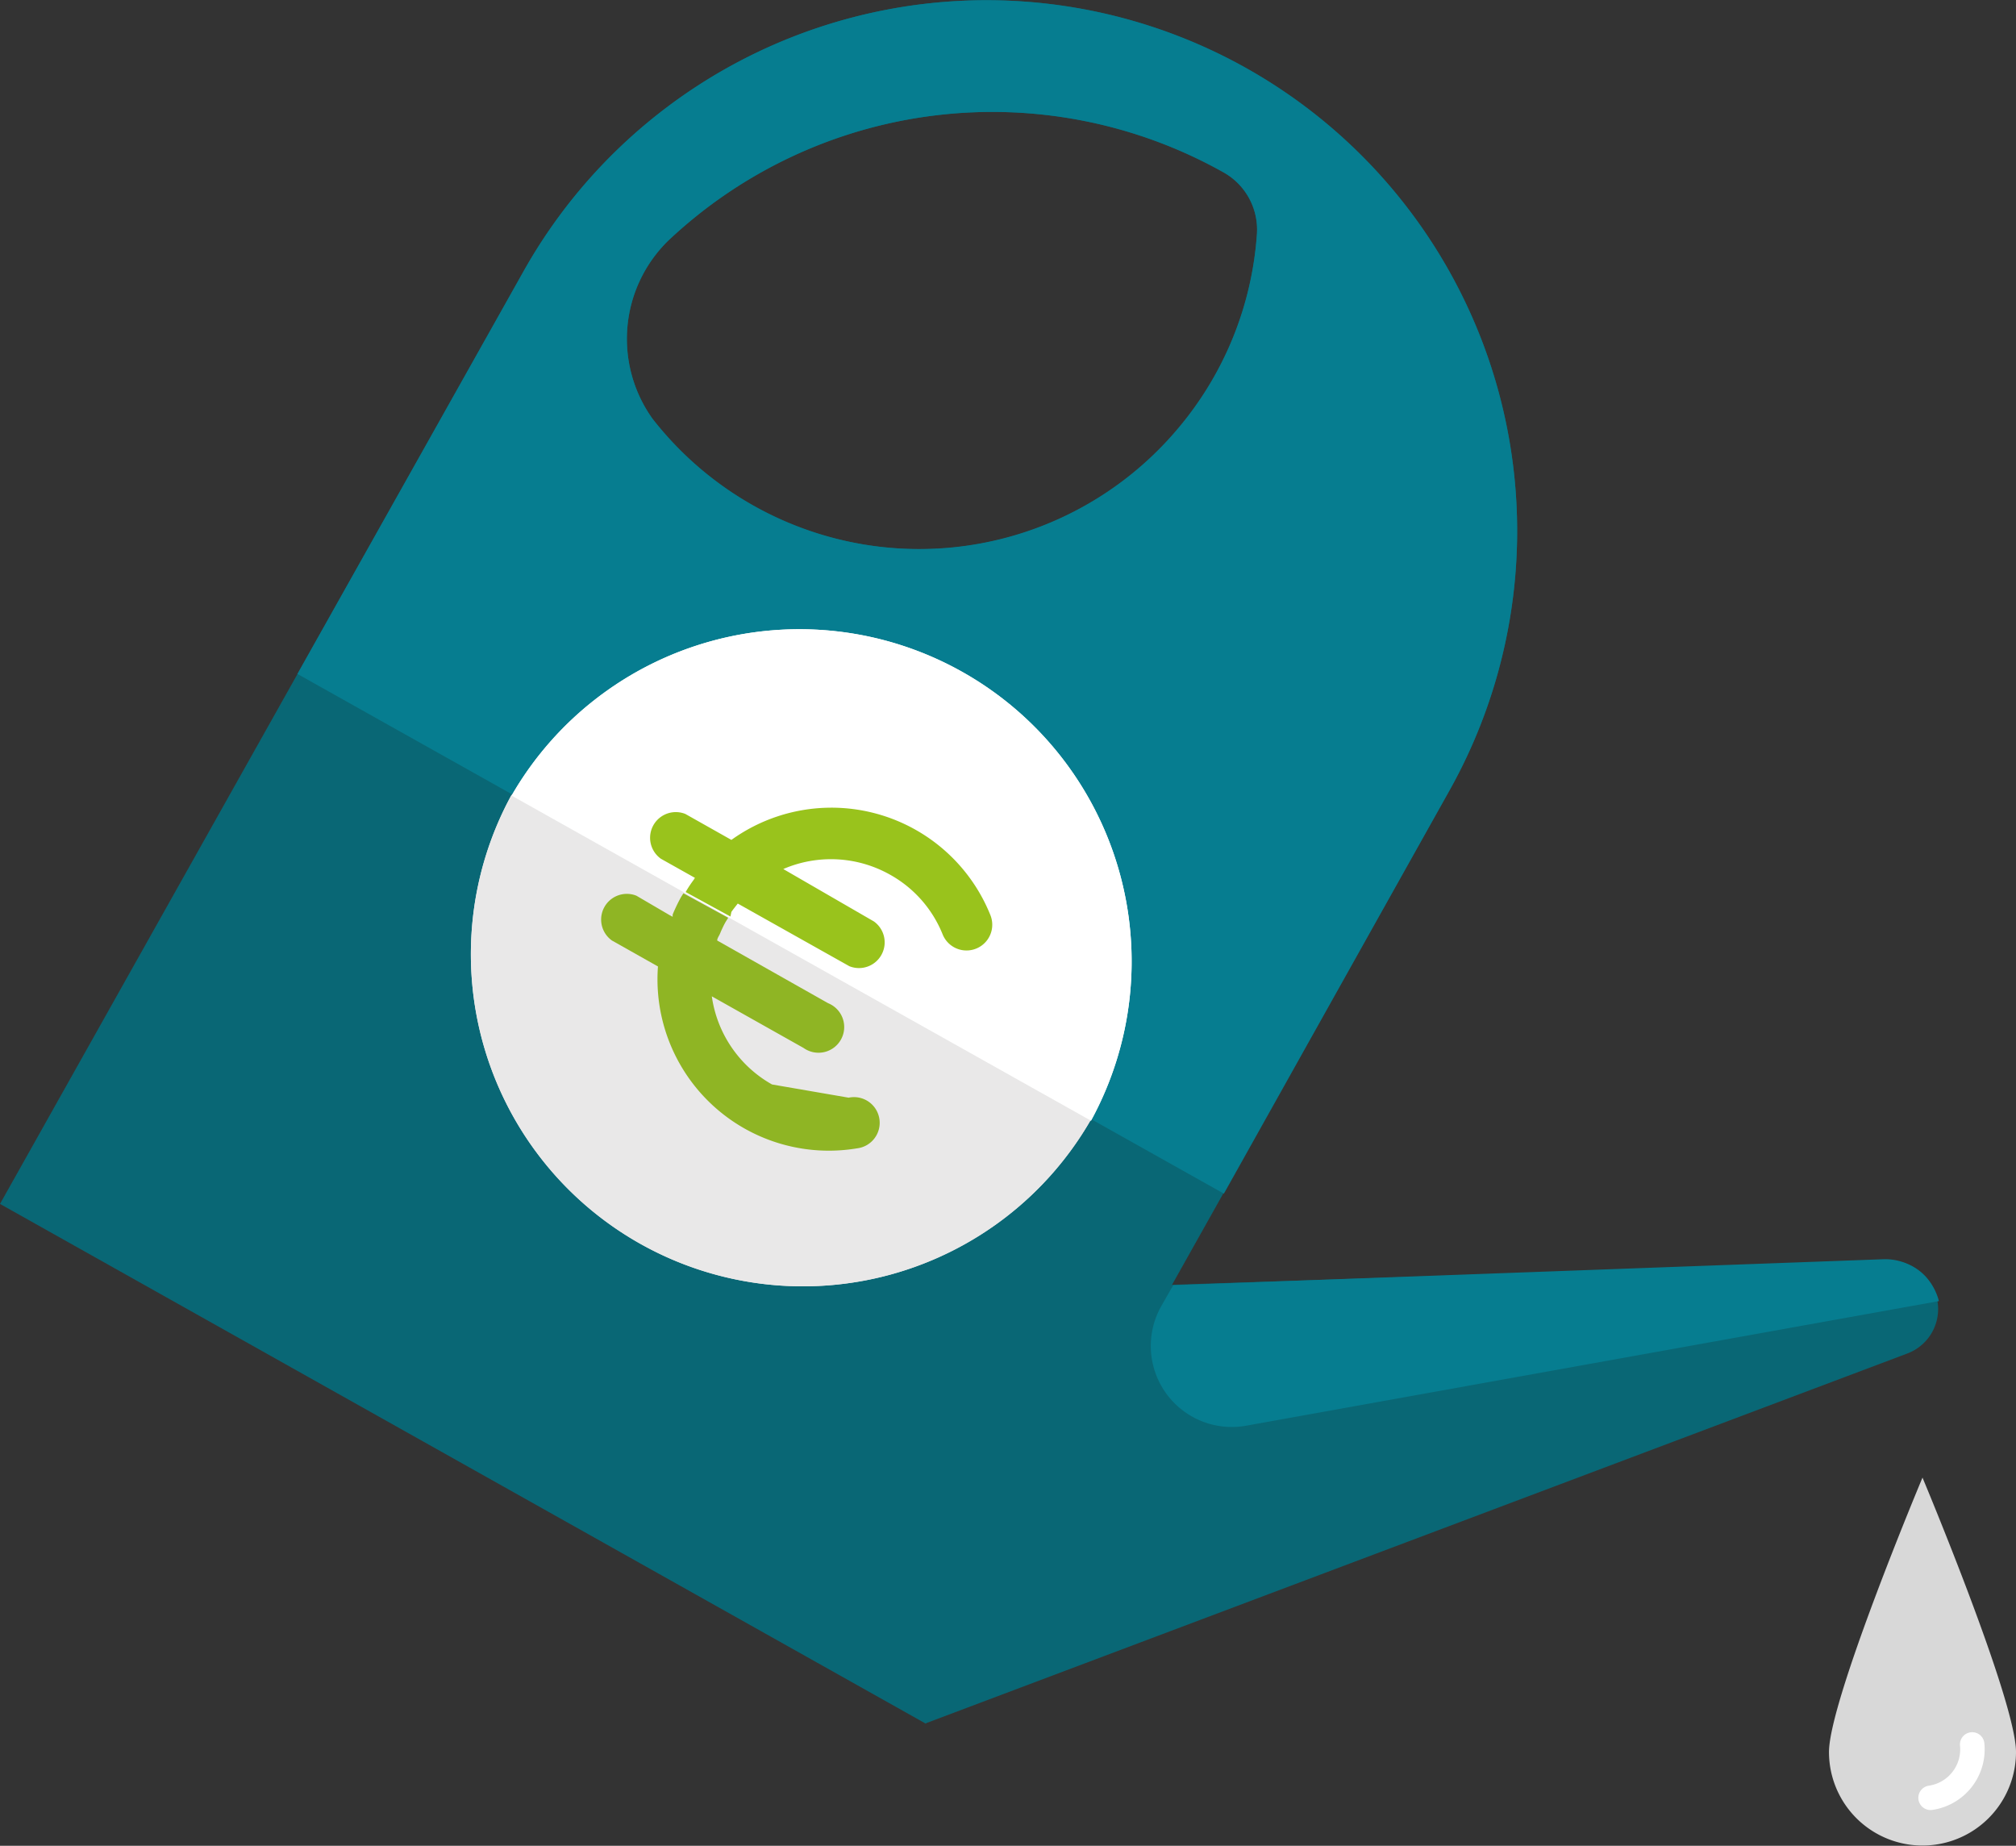
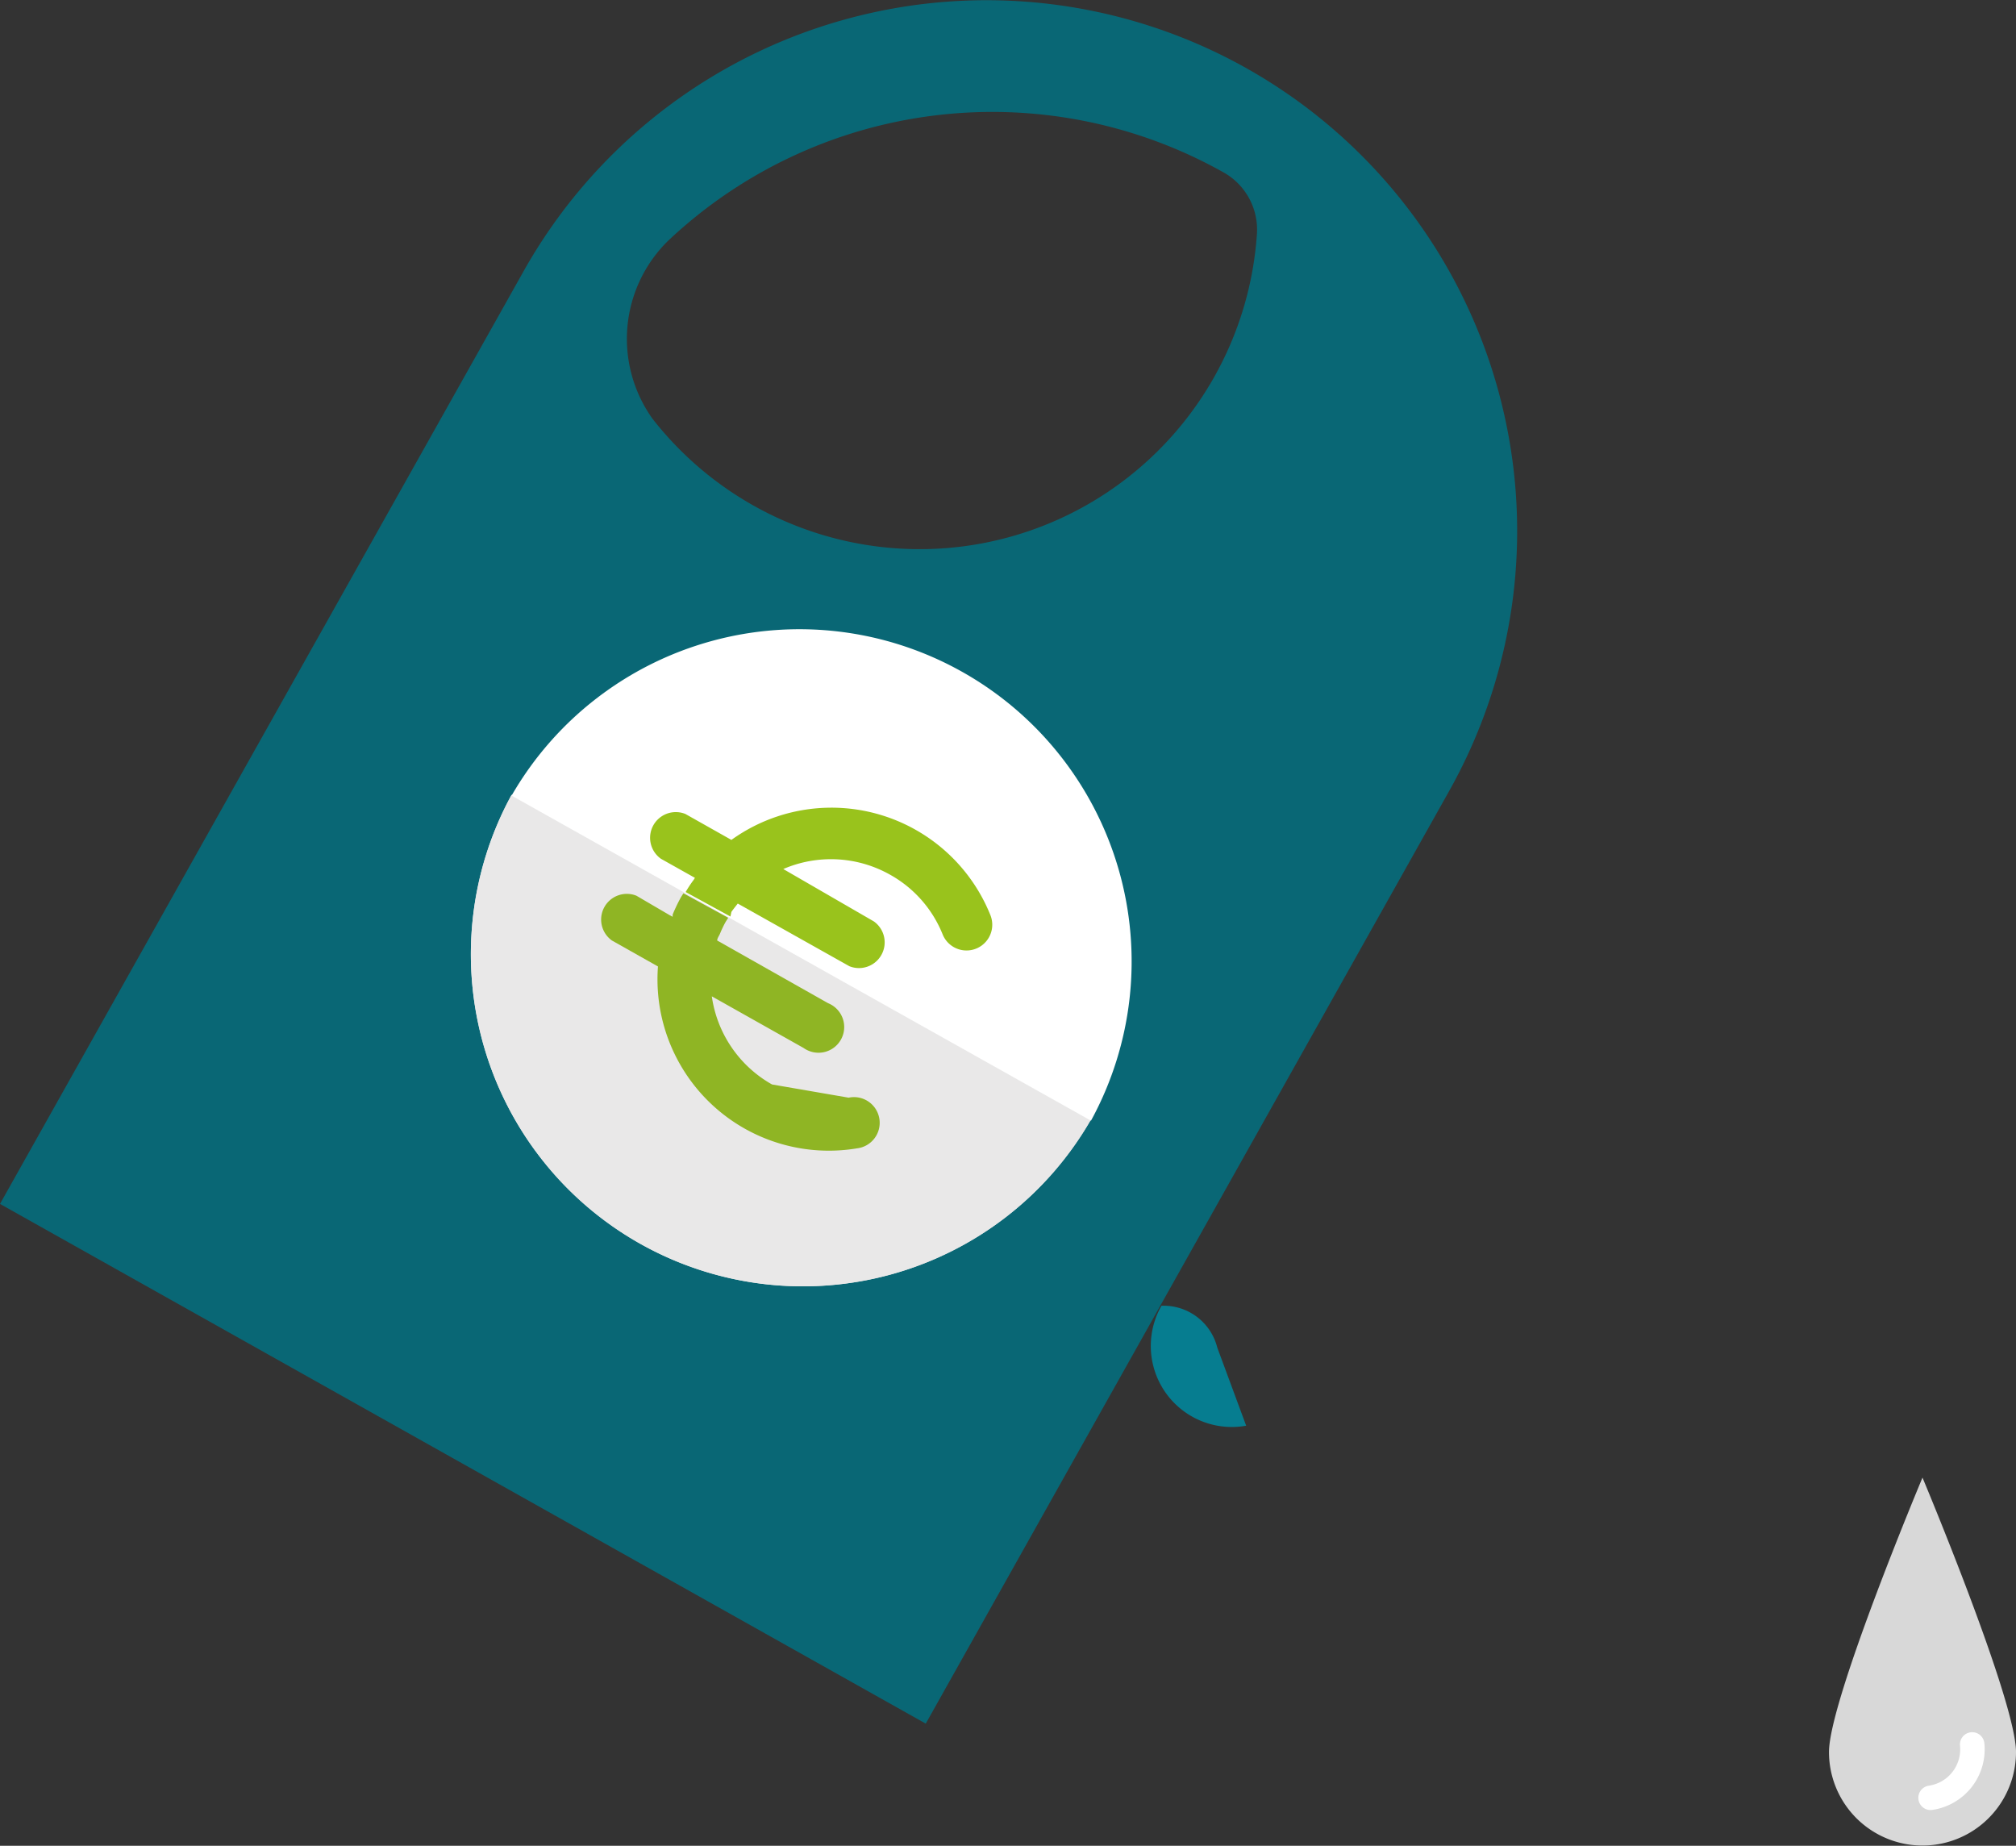
<svg xmlns="http://www.w3.org/2000/svg" viewBox="0 0 82.36 75.4">
  <rect x="0" y="0" width="82.36" height="75.4" fill="#333333" stroke="none" />
  <defs>
    <style>.cls-1{isolation:isolate;}.cls-2{fill:#096775;}.cls-3{fill:#e9e8e8;}.cls-4{fill:#067d90;}.cls-5{fill:#fff;}.cls-6{fill:#ba4392;}.cls-7{fill:#47af5e;mix-blend-mode:multiply;}.cls-8{fill:#d8d8d8;}.cls-9{fill:none;stroke:#fff;stroke-linecap:round;stroke-linejoin:round;}.cls-10{fill:#a82776;}.cls-11{fill:#99c31c;}.cls-12{fill:#8fb524;}</style>
  </defs>
  <title>Fichier 128</title>
  <g class="cls-1">
    <g id="Calque_2" data-name="Calque 2">
      <g id="AGRI">
        <path class="cls-2" d="M50.91,2.78a21.69,21.69,0,0,0-29.52,8.3L0,49.18,37.82,70.41,59.21,32.3A21.69,21.69,0,0,0,50.91,2.78ZM33.19,21.72a13.86,13.86,0,0,1-6.53-4.61,5.61,5.61,0,0,1,.64-7.28A19.3,19.3,0,0,1,50,7.05h0a2.68,2.68,0,0,1,1.35,2.5A13.81,13.81,0,0,1,33.19,21.72Z" />
        <path class="cls-3" d="M26.16,50.81a13.57,13.57,0,0,0,18.4-5.06L20.9,32.47A13.57,13.57,0,0,0,26.16,50.81Z" />
-         <path class="cls-2" d="M37.81,70.4l3.87-16.28a1.94,1.94,0,0,1,1.83-1.49l33.66-1.12A1.94,1.94,0,0,1,79.12,53h0a1.94,1.94,0,0,1-1.2,2.29Z" />
-         <path class="cls-4" d="M47.45,53.34l.48-.84,29-1.06a2.26,2.26,0,0,1,2.28,1.71h0L50.91,58.24A3.31,3.31,0,0,1,47.45,53.34Z" />
-         <path class="cls-4" d="M50.91,2.78a21.69,21.69,0,0,0-29.52,8.3L12.15,27.53,50,48.76,59.21,32.3A21.69,21.69,0,0,0,50.91,2.78ZM48.1,17.53a13.81,13.81,0,0,1-21.44-.42,5.61,5.61,0,0,1,.64-7.28A19.3,19.3,0,0,1,50,7.05h0a2.68,2.68,0,0,1,1.35,2.5A13.79,13.79,0,0,1,48.1,17.53Z" />
-         <path class="cls-5" d="M39.3,27.44a13.57,13.57,0,0,0-18.4,5.06L44.57,45.78A13.57,13.57,0,0,0,39.3,27.44Z" />
-         <path class="cls-6" d="M29.88,37.25l.08-.11.18-.23,0,0,4.56,2.56a1.05,1.05,0,0,0,1-1.83L32,35.5a4.92,4.92,0,0,1,4.36.23,4.86,4.86,0,0,1,2.15,2.44,1.05,1.05,0,0,0,1.95-.79,7,7,0,0,0-10.58-3.07l0,0-1.88-1.06a1.05,1.05,0,0,0-1,1.83l1.39.78-.05.08q-.18.24-.33.5l1.83,1Z" />
+         <path class="cls-4" d="M47.45,53.34a2.26,2.26,0,0,1,2.28,1.71h0L50.91,58.24A3.31,3.31,0,0,1,47.45,53.34Z" />
        <path class="cls-7" d="M27.48,37.29l0,.09-.13-.07L26,36.59a1.05,1.05,0,0,0-1,1.83l1.88,1.06,0,0a7,7,0,0,0,8.13,7.43,1.05,1.05,0,1,0-.34-2.07,4.86,4.86,0,0,1-3.2-.56,4.92,4.92,0,0,1-2.46-3.6l3.75,2.11a1.05,1.05,0,1,0,1-1.83L29.3,38.42v0c0-.09.07-.18.11-.27l.05-.12c.06-.13.12-.26.19-.38l.1-.16-1.83-1-.1.16A7,7,0,0,0,27.48,37.29Z" />
        <path class="cls-8" d="M82.36,71.57a3.82,3.82,0,1,1-7.64,0c0-2.11,3.82-11.21,3.82-11.21S82.36,69.46,82.36,71.57Z" />
        <path class="cls-9" d="M80.57,71.26a2,2,0,0,1-1.7,2.18" />
-         <path class="cls-10" d="M31.54,44.3a4.92,4.92,0,0,1-2.46-3.6l3.75,2.11a1.05,1.05,0,1,0,1-1.83L29.3,38.42v0c0-.09.07-.18.11-.27l.05-.12c.06-.13.12-.26.19-.38l.1-.16-1.83-1-.1.16a7,7,0,0,0-.34.71l0,.09-.13-.07L26,36.59a1.05,1.05,0,0,0-1,1.83l1.88,1.06,0,0a7,7,0,0,0,8.13,7.43,1.05,1.05,0,1,0-.34-2.07" />
        <path class="cls-3" d="M26.16,50.81a13.57,13.57,0,0,0,18.4-5.06L20.9,32.47A13.57,13.57,0,0,0,26.16,50.81Z" />
        <path class="cls-5" d="M39.3,27.44a13.57,13.57,0,0,0-18.4,5.06L44.57,45.78A13.57,13.57,0,0,0,39.3,27.44Z" />
        <path class="cls-11" d="M29.88,37.25l.08-.11.18-.23,0,0,4.56,2.56a1.05,1.05,0,0,0,1-1.83L32,35.5a4.92,4.92,0,0,1,4.36.23,4.86,4.86,0,0,1,2.15,2.44,1.05,1.05,0,0,0,1.95-.79,7,7,0,0,0-10.58-3.07l0,0-1.88-1.06a1.05,1.05,0,0,0-1,1.83l1.39.78-.05.08q-.18.24-.33.5l1.83,1Z" />
        <path class="cls-12" d="M31.54,44.3a4.92,4.92,0,0,1-2.46-3.6l3.75,2.11a1.05,1.05,0,1,0,1-1.83L29.3,38.42v0c0-.09.07-.18.11-.27l.05-.12c.06-.13.12-.26.19-.38l.1-.16-1.83-1-.1.16a7,7,0,0,0-.34.71l0,.09-.13-.07L26,36.59a1.05,1.05,0,0,0-1,1.83l1.88,1.06,0,0a7,7,0,0,0,8.13,7.43,1.05,1.05,0,1,0-.34-2.07" />
      </g>
    </g>
  </g>
</svg>